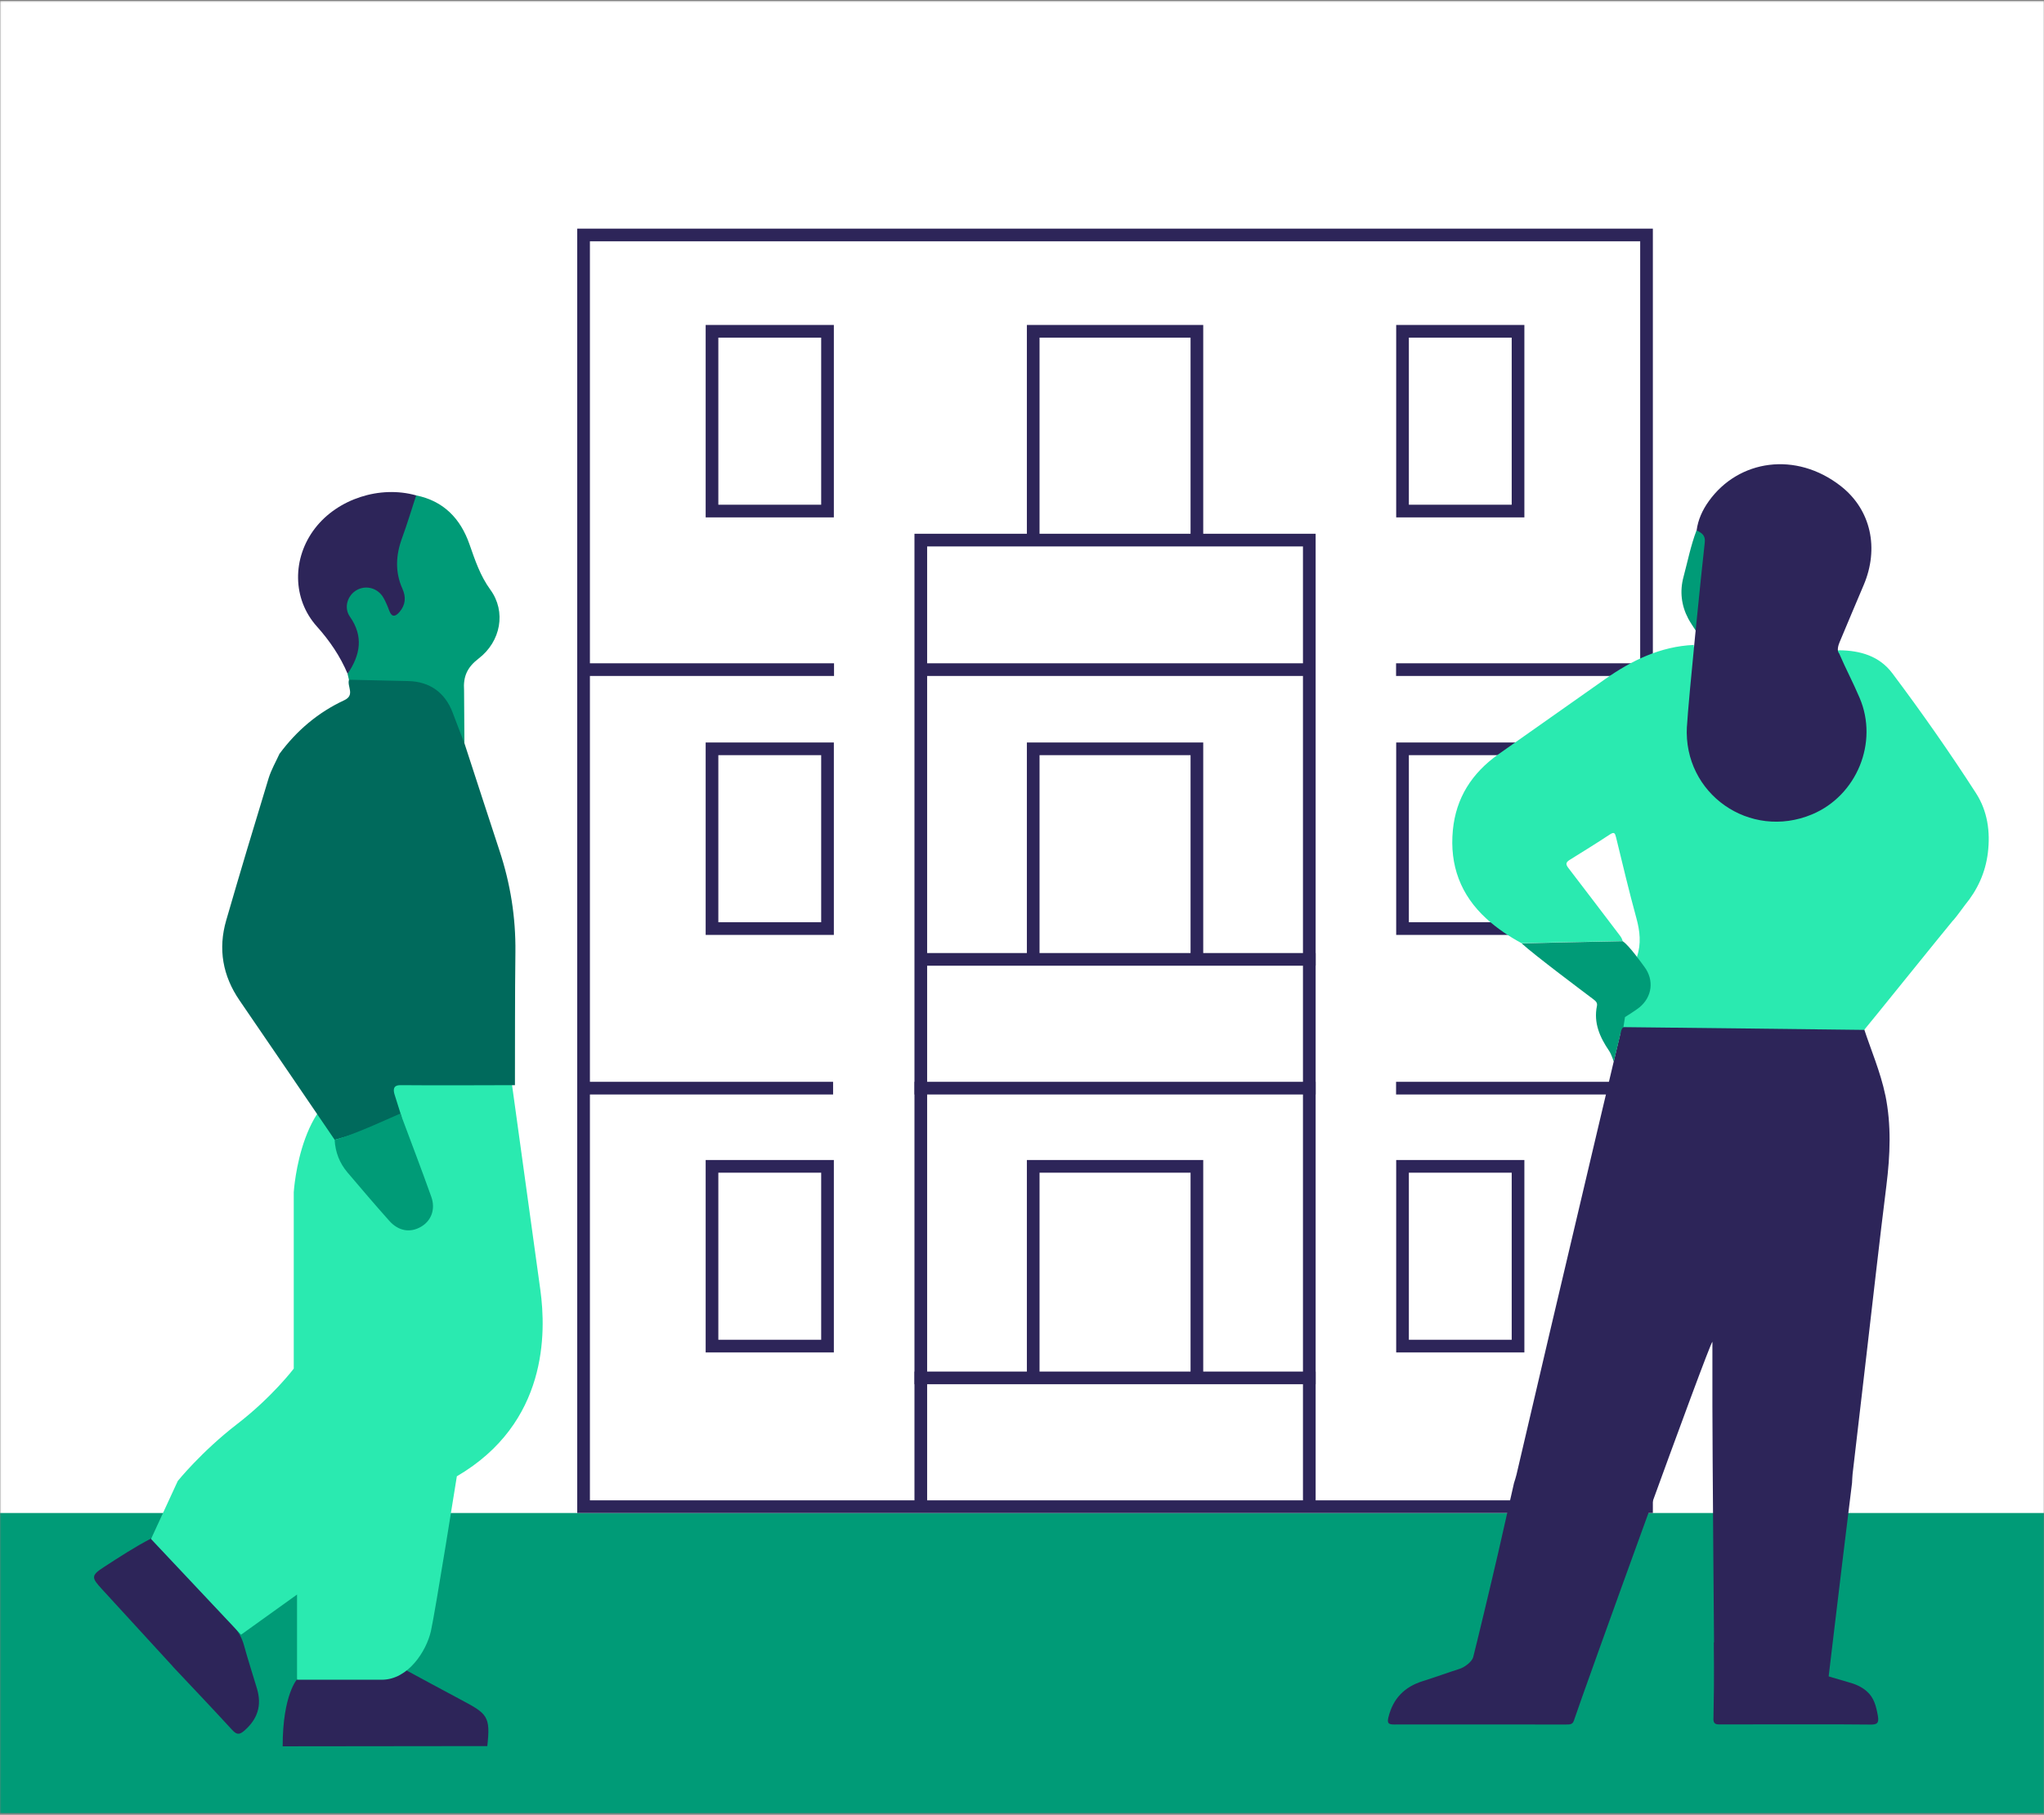
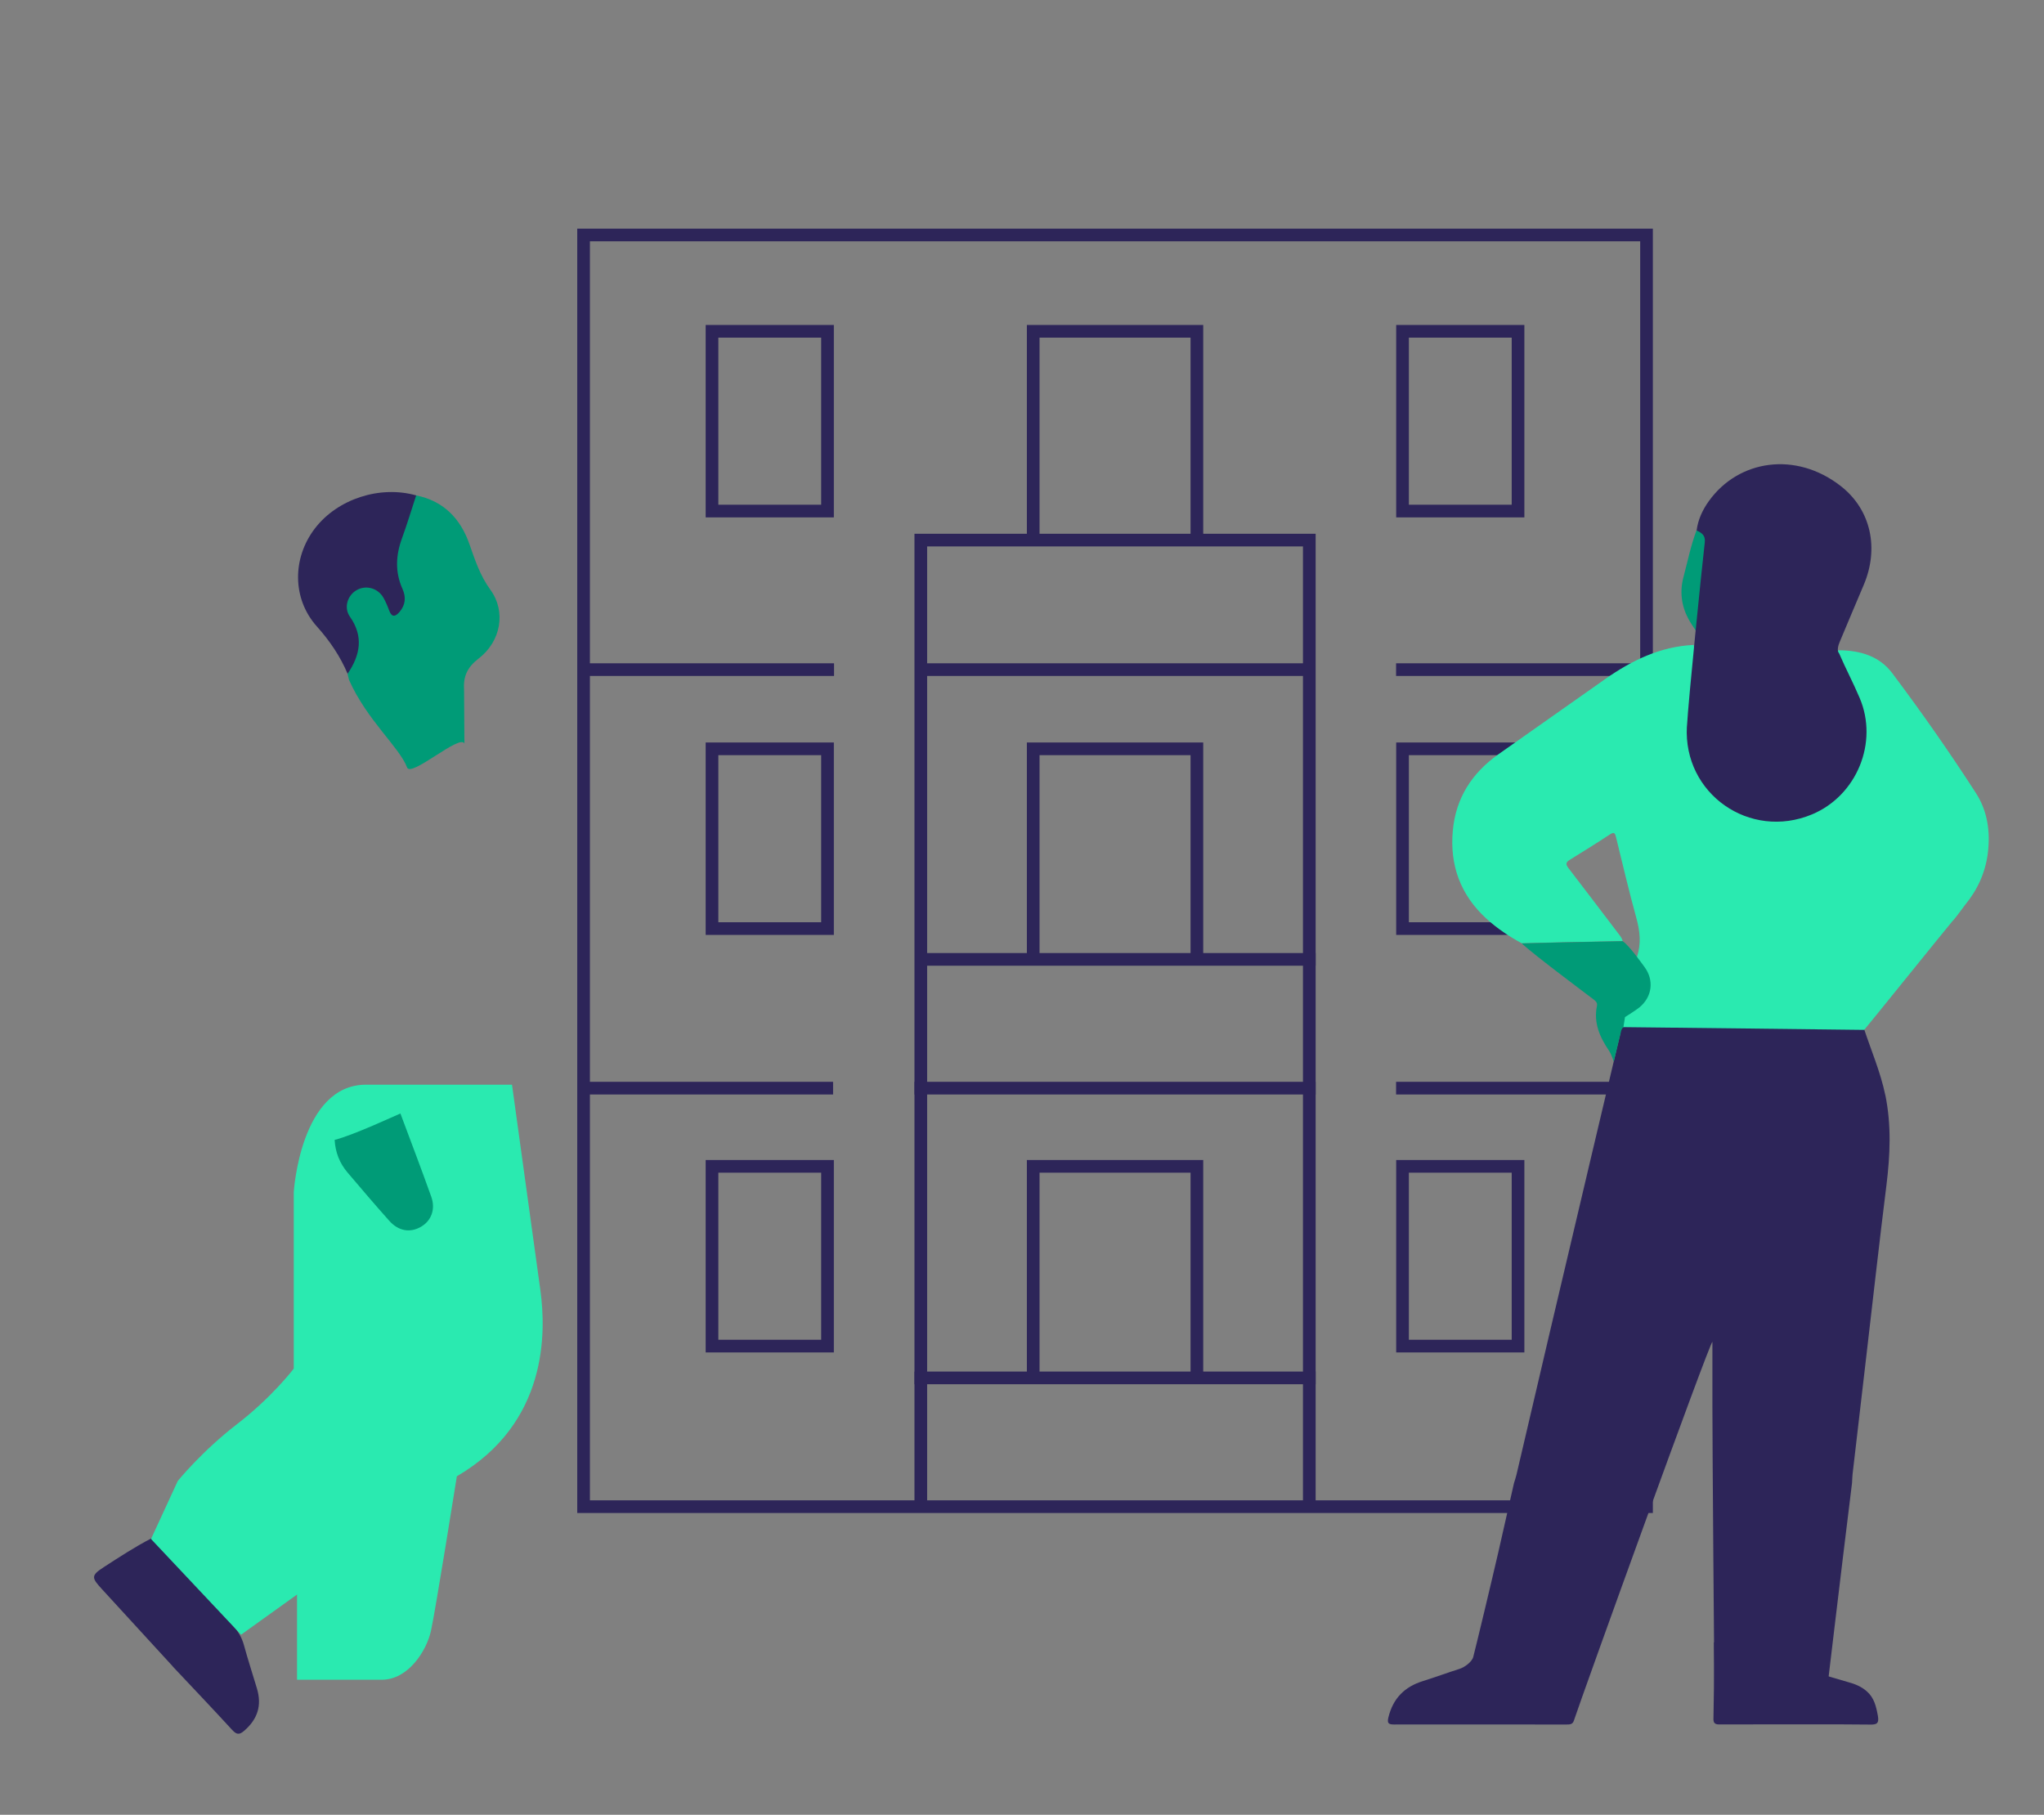
<svg xmlns="http://www.w3.org/2000/svg" width="1231" height="1093" viewBox="0 0 1231 1093" fill="none">
  <rect x="0" y="0" width="1231" height="1093" fill="#808080" stroke="none" />
  <mask id="mask0_37_5607" style="mask-type:luminance" maskUnits="userSpaceOnUse" x="0" y="0" width="1231" height="1093">
    <path d="M1231 0.505H0.074V1092.22H1231V0.505Z" fill="white" />
  </mask>
  <g mask="url(#mask0_37_5607)">
-     <path d="M1231 0.505V1092.18H0.07V0.505H1231Z" fill="white" />
-     <path d="M-340.961 911.245V1092.18H1536.91V911.245H-340.961Z" fill="#009B77" />
-   </g>
+     </g>
  <path d="M990.807 655.363H840.784M501.73 655.363H355.063M991.867 403.299H840.784M502.295 403.299H352.519M787.714 403.299H555.471M622.25 829.131V702.462H720.829V829.131M622.25 577.666V450.998H720.829V577.666M622.25 326.202V199.534H720.829V326.202M788.527 904.107V325.284H554.552V904.072M792.413 655.363H550.63M792.413 829.872H550.63M792.413 577.808H550.772M991.62 141.518V907.428H351.459V141.518H991.62ZM428.803 810.722V702.462H498.373V810.722H428.803ZM498.373 559.258H428.803V450.998H498.373V559.258ZM498.373 307.794H428.803V199.534H498.373V307.794ZM914.241 810.722H844.671V702.462H914.241V810.722ZM914.241 559.258H844.671V450.998H914.241V559.258ZM914.241 307.794H844.671V199.534H914.241V307.794Z" stroke="#2D2559" stroke-width="7.632" />
  <path d="M1032.22 989.119C1032.5 1003.82 1032.01 1032.72 1031.94 1034.49C1031.76 1037.28 1032.39 1038.58 1035.29 1038.58C1038.19 1038.58 1117.12 1038.41 1126.1 1038.66C1130.27 1038.76 1131.79 1038.05 1130.94 1033.32C1129.91 1027.7 1128.71 1022.47 1124.22 1018.59C1120.97 1015.76 1117.3 1014.24 1112.95 1013.07C1110.48 1012.33 1088.36 1005.87 1088.36 1005.87C1088.36 1005.87 1032.18 988.801 1032.18 989.119H1032.22Z" fill="#2D2559" />
  <path d="M1021.12 379.593C1039.18 407.435 1058.86 343.942 1060.87 326.311C1061.37 322.071 1024.73 320.869 1021.72 319.456C1018.26 328.572 1016.39 338.112 1013.88 347.51C1011.58 356.061 1012.54 364.611 1016.74 372.561C1018.05 374.999 1019.64 377.261 1021.12 379.593Z" fill="#009B77" />
  <path d="M1135.43 659.604C1132.6 645.789 1126.49 631.55 1122.56 619.466C1122.03 619.219 982.293 618.265 976.746 618.265C975.227 619.254 976.287 620.561 975.863 622.434C974.555 628.052 945.971 748.608 933.145 803.338C926.503 831.64 919.896 859.941 913.288 888.208C912.9 889.904 912.299 891.564 911.804 893.225C908.695 907.04 905.586 920.855 902.406 934.67C898.731 950.676 888.626 992.899 887.248 997.987C886.435 1000.99 881.948 1004.17 879.086 1005.09C871.631 1007.46 864.282 1010.18 856.826 1012.51C845.838 1015.94 838.948 1022.97 836.192 1034.24C835.273 1037.91 836.227 1038.62 839.725 1038.62C868.133 1038.55 896.576 1038.62 924.983 1038.62C931.131 1038.62 937.315 1038.62 943.498 1038.62C945.335 1038.62 947.102 1038.62 947.844 1036.36C953.426 1019.5 1029.36 809.168 1031.3 808.108C1031.3 821.252 1031.3 834.113 1031.3 846.974C1031.23 862.662 1032.43 1015.55 1032.57 1017.88C1033.17 1017.88 1075.93 1024.59 1099.53 1024.52C1101.47 1008.55 1107.97 953.538 1109.95 937.568C1111.75 922.763 1113.59 907.959 1115.39 893.119C1115.5 891.352 1115.53 889.621 1115.71 887.89C1118.47 864.146 1121.26 840.402 1124.01 816.623C1128.01 782.386 1131.82 748.113 1136.1 713.911C1138.36 695.714 1139.14 677.659 1135.46 659.604H1135.43Z" fill="#2D2559" />
  <path d="M1176.27 554.384C1178.81 551.452 1181 548.236 1183.37 545.127C1190.93 535.976 1195.7 525.623 1197.18 513.751C1198.77 500.926 1196.97 488.453 1190.05 477.712C1174.15 453.05 1157.29 428.988 1139.66 405.492C1131.82 395.068 1120.34 391.782 1107.72 391.641C1107.72 391.641 1018.68 404.785 1020.1 388.426C1000.03 389.309 982.784 397.718 966.708 408.99C955.189 417.045 908.126 450.223 902.261 454.392C886.502 465.628 876.856 480.468 874.984 500.007C872.97 521.136 879.612 539.05 895.229 553.324C901.589 559.119 908.797 563.959 916.429 568.093C920.068 567.917 960.631 567.033 977.237 566.751C976.884 565.125 975.894 563.853 974.905 562.581C964.765 549.332 954.765 535.976 944.554 522.761C942.788 520.5 943.035 519.334 945.296 517.921C953.387 512.868 961.514 507.886 969.464 502.622C972.255 500.784 972.644 501.809 973.28 504.353C977.237 520.571 981.088 536.859 985.505 552.936C987.66 560.815 988.508 568.411 985.858 576.22C987.342 578.199 972.997 616.429 975.046 618.584C980.594 618.584 1121.85 620.28 1122.7 620.28C1123.02 620.103 1172.35 558.872 1176.27 554.278V554.384Z" fill="#2AEAB0" />
  <path d="M1015.93 437.537C1013.67 478.099 1053.84 506.154 1091.33 490.466C1118.29 479.159 1131.4 447.112 1119.98 420.365C1115.92 410.79 1111.75 403.123 1107.65 393.583C1106.06 391.922 1107.19 388.424 1107.87 386.835C1112.71 375.351 1117.48 363.833 1122.39 352.385C1131.75 330.408 1126.95 307.088 1108.61 292.743C1081.61 271.649 1047.06 276.808 1029.14 301.824C1025.36 307.088 1022.64 312.918 1021.79 319.49C1024.8 320.903 1027.16 322.352 1026.71 326.592C1024.69 344.258 1016.88 421.178 1015.96 437.573L1015.93 437.537Z" fill="#2D2559" />
  <path d="M978.688 612.541C978.688 612.541 985.013 608.619 987.274 606.782C995.083 600.422 996.319 590.281 990.313 582.261C988.829 580.282 981.02 569.223 977.239 566.855C960.598 567.138 920.071 568.021 916.432 568.198C924.417 575.477 953.672 597.348 959.608 601.835C960.951 602.86 962.152 603.884 961.764 605.792C959.644 616.074 963.495 624.695 969.078 632.893C970.456 634.907 971.904 639.394 971.904 639.394L976.18 621.586C976.18 621.586 976.462 619.501 977.699 618.689L978.653 612.541H978.688Z" fill="#009B77" />
  <path d="M104.132 1003.71C89.857 988.13 75.583 972.548 61.273 956.967C55.125 950.253 54.666 948.911 62.545 943.823C72.085 937.64 81.378 931.562 91.518 926.333C107.524 943.646 123.459 961.03 139.606 978.237C143.139 981.982 145.613 985.975 146.955 990.957C149.323 999.649 152.149 1008.23 154.729 1016.89C157.838 1027.24 155.117 1035.44 147.026 1042.44C143.846 1045.19 142.291 1044.52 139.712 1041.77C127.982 1028.98 116.004 1016.4 104.097 1003.75L104.132 1003.71Z" fill="#2D2559" />
-   <path d="M243.481 1005.34C254.929 1011.52 266.377 1017.74 277.86 1023.85C293.477 1032.15 295.491 1033.67 293.477 1051.62C253.622 1051.69 210.092 1051.76 170.236 1051.76C170.236 1020.21 179.211 1010.99 179.211 1010.99C179.211 1010.99 201.329 1011.03 214.685 1011.03C228.041 1011.03 234.436 1010 243.481 1005.3V1005.34Z" fill="#2D2559" />
  <path d="M279.733 447.891C277.366 441.672 247.51 468.419 245.178 462.236C240.62 450.117 220.904 433.687 210.163 409.414C209.88 408.212 209.597 407.011 209.315 405.81C216.841 394.609 191.79 343.412 197.337 340.302C202.919 337.158 227.37 305.5 250.583 298.362C267.19 301.684 277.33 312.389 282.701 327.689C286.093 337.334 289.132 346.662 295.35 355.213C304.925 368.357 301.675 386.341 288.248 396.623C281.394 401.888 278.885 407.4 279.486 415.809L279.698 447.926L279.733 447.891Z" fill="#009B77" />
  <path d="M250.653 298.327C247.826 306.913 245.247 315.57 242.138 324.085C238.357 334.367 237.827 344.472 242.385 354.648C244.646 359.665 244.222 364.4 240.548 368.64C238.216 371.29 236.025 372.067 234.435 367.827C233.446 365.142 232.351 362.492 230.937 360.019C227.616 354.189 220.514 352.21 214.896 355.355C209.314 358.464 206.876 365.919 210.727 371.396C219.171 383.444 216.875 394.645 209.349 405.81C204.897 395.21 198.537 385.918 190.835 377.296C175.995 360.761 175.853 336.169 189.739 318.149C203.342 300.483 228.782 292.215 250.653 298.363V298.327Z" fill="#2D2559" />
  <path d="M145.187 984.527L90.951 926.899L107.063 891.955C107.063 891.955 121.479 874.112 142.714 857.753C163.984 841.393 176.916 824.292 176.916 824.292V718.011C176.916 718.011 180.838 653.281 220.411 653.281H308.354C308.354 653.281 322.028 751.966 325.455 777.123C328.883 802.28 330.084 857.011 275.141 889.128C275.141 889.128 262.21 970.358 259.524 982.336C256.839 994.314 245.85 1011.66 229.951 1011.66H178.895V960.359L145.187 984.527Z" fill="#2AEAB0" />
-   <path d="M168.4 453.897C178.718 439.976 191.579 429.058 207.302 421.744C214.05 418.6 208.857 413.406 210.199 409.378C222.142 409.661 234.049 409.908 245.991 410.191C258.853 410.509 268.074 417.151 272.632 429.235C274.964 435.454 277.367 441.637 279.77 447.855C286.801 469.338 293.726 490.856 300.828 512.338C307.4 532.195 310.651 552.511 310.403 573.464C310.085 600.175 310.191 626.887 310.121 653.563C287.331 653.599 264.541 653.775 241.751 653.563C239.737 653.563 235.957 653.457 237.582 659.04C238.748 662.856 240.797 669.11 241.963 672.961C239.313 674.021 212.672 683.702 201.543 686.458C196.985 679.674 152.395 614.379 144.303 602.578C134.092 587.703 131.23 571.52 136.248 554.243C144.515 525.694 153.066 497.215 161.758 468.772C163.348 463.579 166.139 458.809 168.4 453.827V453.897Z" fill="#006A5C" />
  <path d="M201.506 686.529C212.671 683.773 238.499 671.689 241.149 670.629C247.368 687.341 253.763 703.983 259.734 720.766C262.42 728.257 259.734 735.217 253.657 738.786C247.121 742.637 240.019 741.542 234.436 735.253C225.886 725.678 217.547 715.89 209.244 706.103C204.474 700.485 201.965 693.913 201.541 686.564L201.506 686.529Z" fill="#009B77" />
</svg>